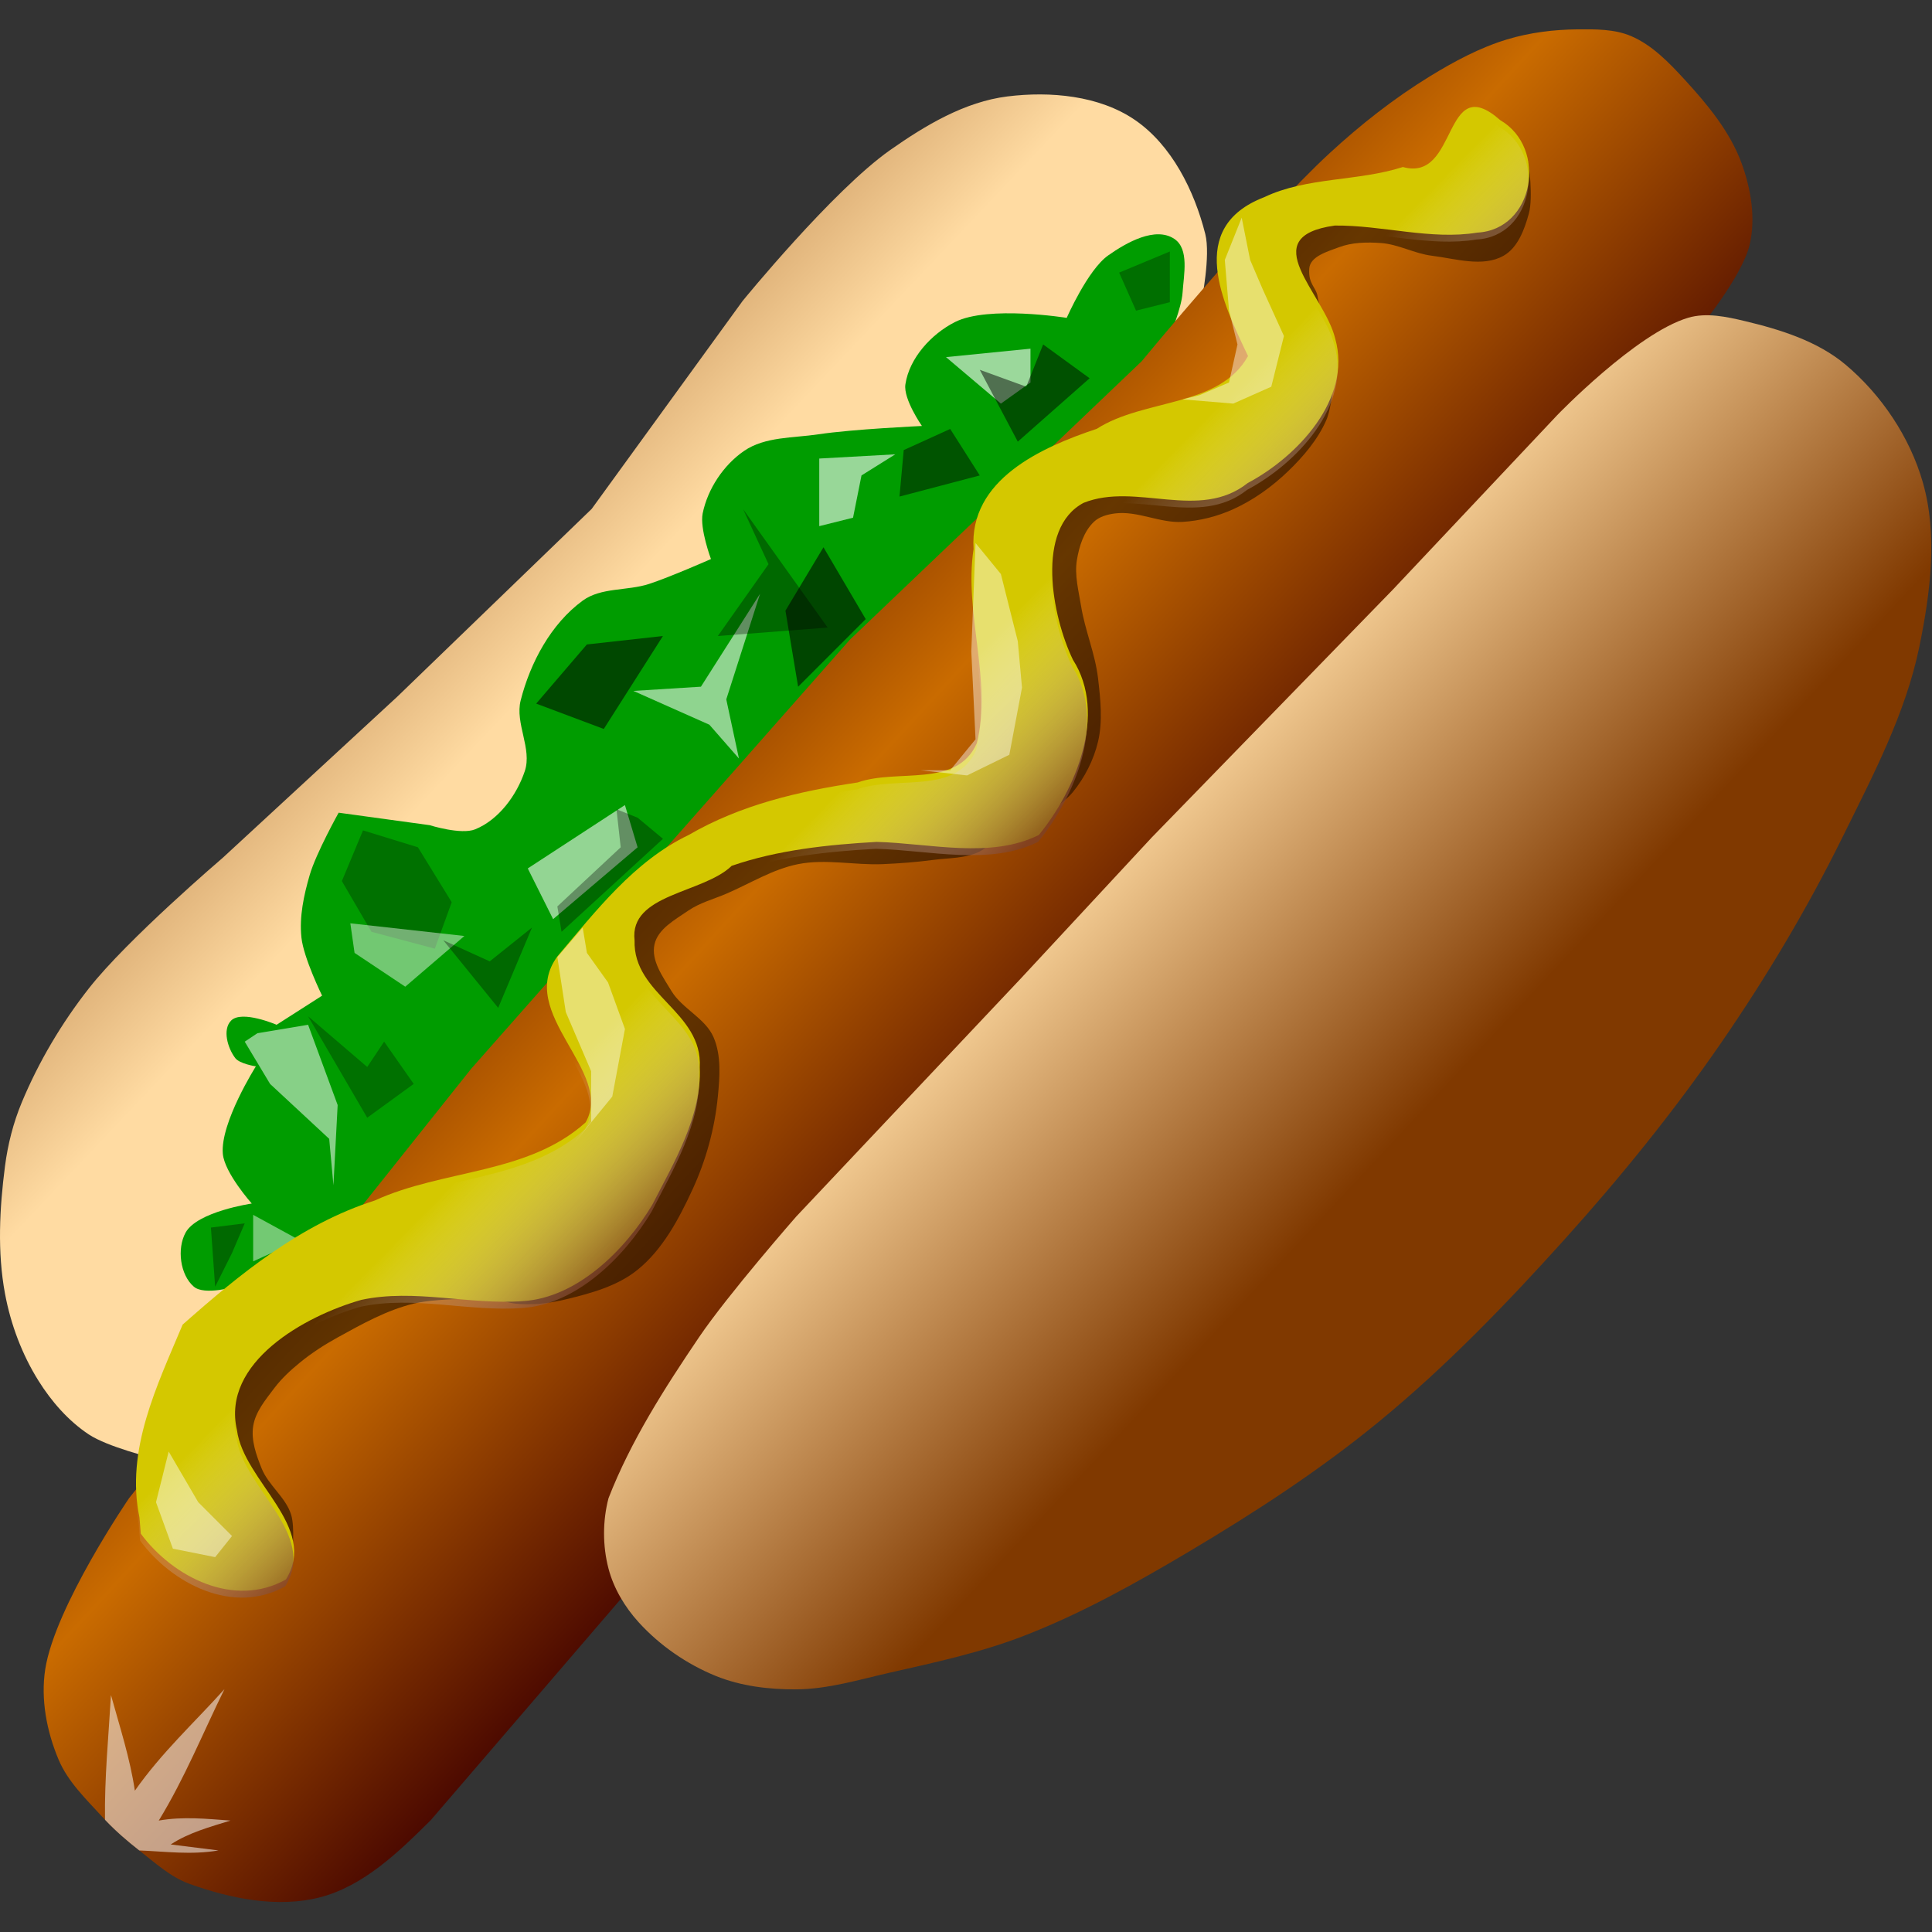
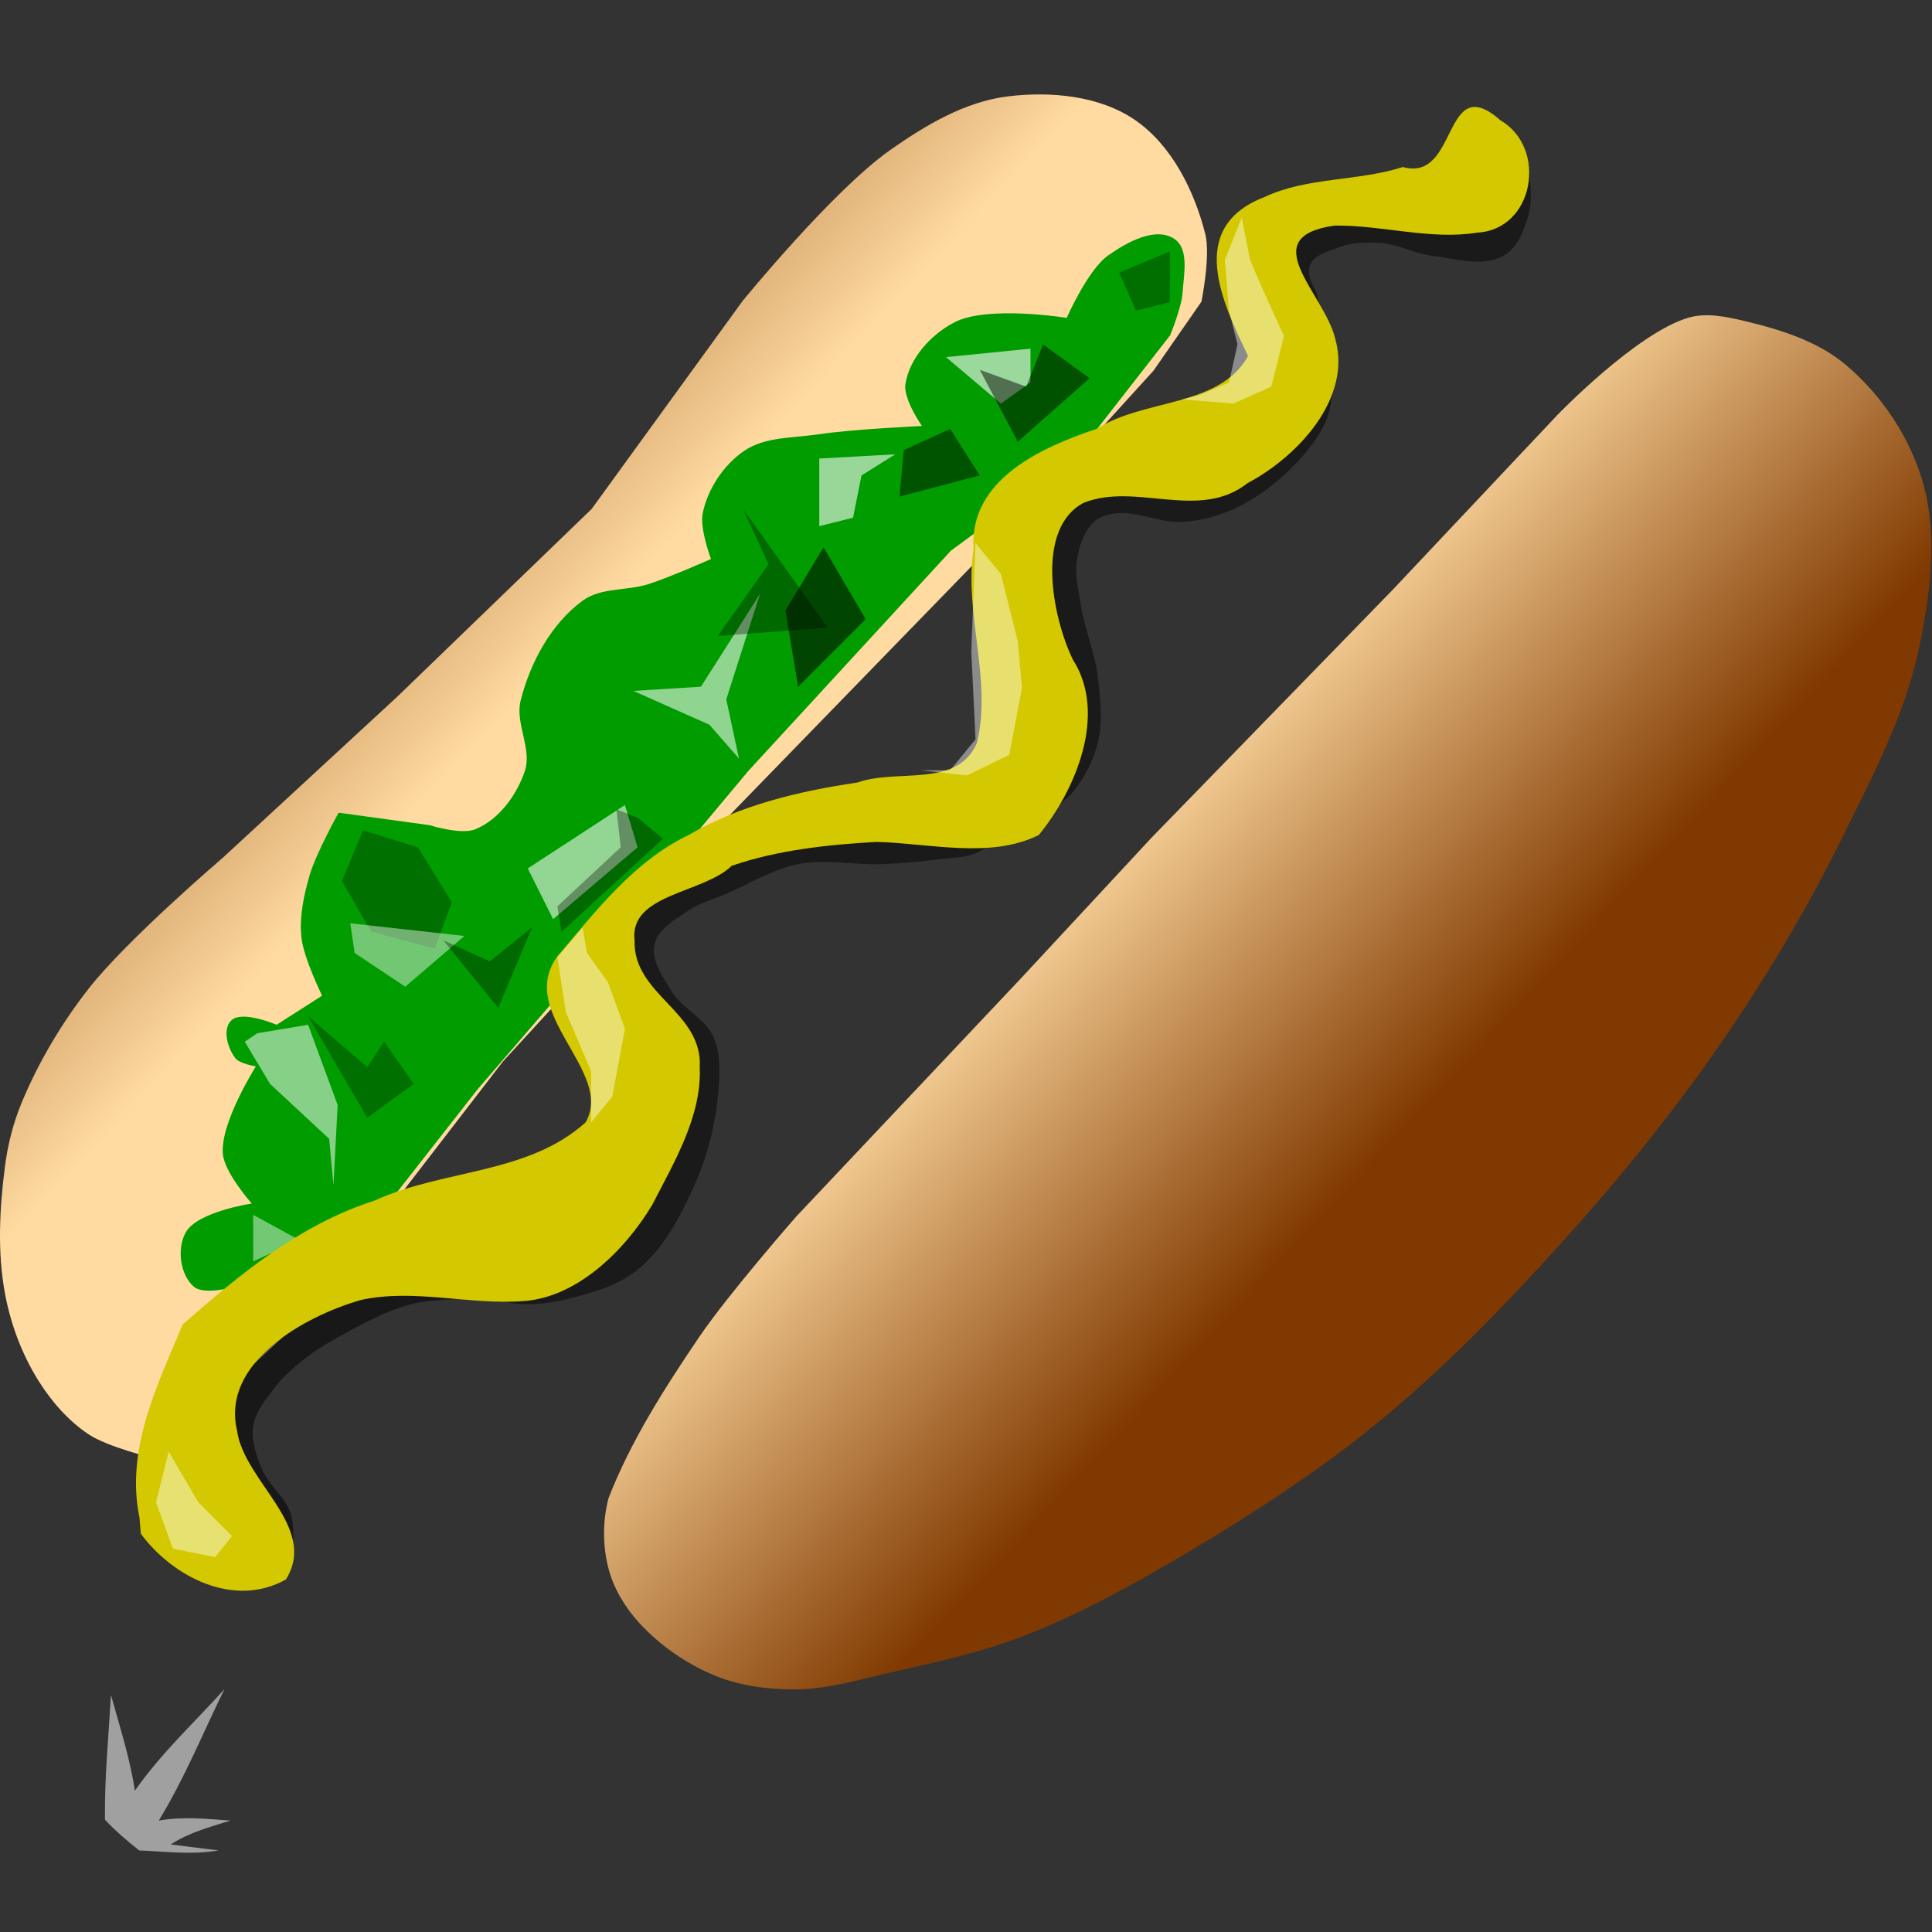
<svg xmlns="http://www.w3.org/2000/svg" xmlns:ns1="http://sodipodi.sourceforge.net/DTD/sodipodi-0.dtd" xmlns:ns2="http://www.inkscape.org/namespaces/inkscape" id="svg13339" ns1:docname="hot_dog.svg" viewBox="0 0 256 256" ns1:version="0.32" ns2:export-xdpi="10.5" version="1.1" ns2:export-ydpi="10.5" ns2:version="0.92.4 (5da689c313, 2019-01-14)" width="256" height="256">
  <rect x="0" y="0" width="256" height="256" fill="#333333" stroke="none" />
  <title id="title2862">Hot Dog (rounded)</title>
  <defs id="defs13341">
    <linearGradient id="linearGradient14650" y2="158.43" gradientUnits="userSpaceOnUse" y1="105.08" gradientTransform="matrix(0.983,0,0,1.018,-14.914,-21.509)" x2="314.11" x1="259.04" ns2:collect="always">
      <stop id="stop14647" style="stop-color:#ffdba2" offset="0" />
      <stop id="stop14648" style="stop-color:#803900" offset="1" />
    </linearGradient>
    <linearGradient id="linearGradient14651" y2="67.614" gradientUnits="userSpaceOnUse" y1="130.52" gradientTransform="matrix(0.941,0,0,1.063,-14.914,-21.509)" x2="53.13" x1="111.99" ns2:collect="always">
      <stop id="stop14653" style="stop-color:#ffdba2" offset="0" />
      <stop id="stop14654" style="stop-color:#803900" offset="1" />
    </linearGradient>
    <linearGradient id="linearGradient14655" y2="134.86" spreadMethod="reflect" gradientUnits="userSpaceOnUse" y1="81.337" gradientTransform="matrix(0.954,0,0,1.048,-14.914,-21.509)" x2="290.16" x1="237.38" ns2:collect="always">
      <stop id="stop14657" style="stop-color:#c96b00" offset="0" />
      <stop id="stop14658" style="stop-color:#400000" offset="1" />
    </linearGradient>
    <linearGradient id="linearGradient15293" y2="197.67" gradientUnits="userSpaceOnUse" y1="176.13" gradientTransform="matrix(0.969,0,0,1.032,-14.914,-21.509)" x2="158.91" x1="138.36" ns2:collect="always">
      <stop id="stop15295" style="stop-color:#ffffff;stop-opacity:0" offset="0" />
      <stop id="stop15296" style="stop-color:#7d4129;stop-opacity:.737" offset="1" />
    </linearGradient>
  </defs>
  <ns1:namedview id="base" bordercolor="#666666" ns2:pageshadow="2" ns2:window-width="1920" pagecolor="#ffffff" ns2:window-maximized="1" ns2:zoom="1.4986725" ns2:window-x="-8" showgrid="false" borderopacity="1.0" ns2:current-layer="svg13339" ns2:cx="180.50557" ns2:cy="216.48818" ns2:window-y="-8" ns2:window-height="1025" ns2:pageopacity="0.0" fit-margin-top="0" fit-margin-left="0" fit-margin-right="0" fit-margin-bottom="0" />
  <g id="g891" transform="matrix(0.76,0,0,0.76,0.002,3.883)">
    <path d="m 209.46,47.504 c 0,0 1.643,-8.001 0.673,-11.83 -1.913,-7.549 -5.847,-15.482 -12.275,-19.879 -6.214,-4.25 -14.741,-5.019 -22.212,-4.093 -7.442,0.922 -14.325,5.042 -20.459,9.355 -10.033,7.054 -25.72,26.31 -25.72,26.31 l -26.31,36.25 -33.9,32.743 -30.395,28.06 c 0,0 -16.666,14.234 -23.381,22.802 -4.742,6.05 -8.737,12.782 -11.691,19.879 -1.471,3.535 -2.432,7.311 -2.923,11.109 -0.95,7.345 -1.352,14.936 0,22.218 0.991,5.338 2.961,10.602 5.845,15.202 2.27,3.621 5.206,6.993 8.768,9.355 3.288,2.18 11.106,4.093 11.106,4.093 l 27.379,-25.358 33.726,-43.762 37.356,-40.717 55.654,-57.264 20.41,-22.463 8.346,-12.013 z" style="fill:url(#linearGradient14651);fill-rule:evenodd" ns1:nodetypes="caaaaccccaaaaaaccccccc" id="path14024" ns2:connector-curvature="0" />
    <path d="m 44.614,180.8 c 0,0 -6.213,9.816 -5.77,15.225 0.274,3.342 5.049,8.7 5.049,8.7 0,0 -9.517,1.392 -11.54,5.075 -1.53,2.786 -0.969,7.355 1.442,9.425 1.824,1.566 7.212,0 7.212,0 l 9.376,-6.525 14.927,-4.952 18.016,-23.01 26.863,-31.18 20.25,-24.22 35.34,-38.428 21.01,-15.473 17.22,-22.085 c 0,0 1.993,-4.83 2.164,-7.391 0.211,-3.171 1.205,-7.666 -1.442,-9.425 -3.304,-2.195 -8.302,0.609 -11.54,2.9 -3.551,2.512 -7.212,10.875 -7.212,10.875 0,0 -13.676,-2.205 -19.473,0.725 -4.135,2.09 -7.977,6.292 -8.655,10.875 -0.38,2.573 2.885,7.25 2.885,7.25 0,0 -12.069,0.549 -18.031,1.45 -4.384,0.663 -9.329,0.387 -12.982,2.9 -3.584,2.465 -6.334,6.615 -7.212,10.875 -0.546,2.646 1.442,7.975 1.442,7.975 0,0 -7.122,3.149 -10.819,4.35 -3.772,1.226 -8.336,0.562 -11.54,2.9 -5.517,4.026 -9.136,10.781 -10.819,17.4 -1.014,3.989 2.031,8.424 0.721,12.325 -1.415,4.215 -4.537,8.473 -8.655,10.15 -2.459,1.002 -7.934,-0.725 -7.934,-0.725 l -15.867,-2.175 c 0,0 -3.932,7.038 -5.049,10.875 -1.022,3.511 -1.825,7.238 -1.442,10.875 0.375,3.571 3.606,10.15 3.606,10.15 l -7.934,5.075 c 0,0 -6.074,-2.62 -7.934,-0.725 -1.533,1.562 -0.602,4.782 0.721,6.525 0.783,1.032 3.606,1.45 3.606,1.45 z" style="fill:#009c00;fill-rule:evenodd" ns1:nodetypes="cacaacccccccccaaacaacaaacaaaaaccaaccaac" id="path15304" ns2:connector-curvature="0" />
-     <path d="m 275.02,0.009 c -4.133,0.036 -8.319,0.556 -12.275,1.754 -4.755,1.44 -9.21,3.834 -13.444,6.431 -6.279,3.851 -12.123,8.452 -17.536,13.448 -11.965,11.041 -32.734,36.25 -32.734,36.25 l -50.86,48.528 -66.05,74.84 -59.623,74.84 c 0,0 -12.912,18.881 -14.613,29.818 -0.818,5.256 0.267,10.886 2.338,15.786 1.624,3.841 4.778,6.868 7.599,9.94 1.959,2.134 4.147,4.064 6.43,5.847 2.769,2.162 5.462,4.658 8.768,5.847 7.188,2.585 15.402,4.253 22.797,2.339 7.588,-1.964 13.73,-7.923 19.29,-13.448 l 45.65,-53.129 26.529,-23.73 21.058,-32.077 91.36,-99.226 27.146,-30.153 8.529,-10.694 0.431,-10.508 c 0,0 7.957,-9.476 9.27,-15.289 1.035,-4.584 0.188,-9.61 -1.419,-14.026 -2.014,-5.537 -5.953,-10.277 -9.937,-14.617 -2.717,-2.959 -5.658,-6.024 -9.353,-7.601 -2.89,-1.233 -6.211,-1.197 -9.353,-1.169 z" style="fill:url(#linearGradient14655);fill-rule:evenodd" ns1:nodetypes="caaaccccaaaaaaccccccccaaaaa" id="path14022" ns2:connector-curvature="0" />
    <path d="m 50.766,259.01 c 0.671,2.195 0.184,6.883 0.184,6.883 l -10.495,-18.67 -4.165,-12.35 14.213,-17.39 36.124,3.879 c 0,0 -9.795,-0.325 -14.501,0.812 -4.701,1.136 -9.021,3.561 -13.257,5.894 -2.326,1.281 -4.575,2.736 -6.629,4.42 -1.611,1.321 -3.165,2.757 -4.419,4.42 -1.522,2.018 -3.293,4.132 -3.683,6.63 -0.386,2.474 0.54,5.043 1.473,7.367 1.193,2.971 4.22,5.042 5.156,8.104 z" style="fill:#000000;fill-opacity:0.522;fill-rule:evenodd" ns1:nodetypes="ccccccaaaaaaa" id="path14666" ns2:connector-curvature="0" />
    <path d="m 187.02,133.03 c -1.673,2.052 -6.241,4.91 -6.241,4.91 l -0.955,-38.409 1.5,-9.965 4.482,-7.706 9.553,-2.648 10.811,2.25 26.394,-20.311 c 0,0 -0.385,4.862 -1.353,7.051 -1.49,3.368 -3.976,6.285 -6.629,8.84 -2.796,2.693 -6.038,5.028 -9.575,6.63 -2.766,1.253 -5.807,2.027 -8.838,2.21 -3.951,0.239 -7.858,-1.979 -11.784,-1.473 -1.311,0.169 -2.73,0.556 -3.683,1.473 -1.742,1.678 -2.552,4.244 -2.946,6.63 -0.442,2.676 0.302,5.426 0.737,8.104 0.687,4.233 2.452,8.264 2.946,12.524 0.425,3.659 0.846,7.465 0,11.05 -0.757,3.206 -2.338,6.287 -4.419,8.84 z" style="fill:#000000;fill-opacity:0.491;fill-rule:evenodd" ns1:nodetypes="ccccccccaaaaaaaaaaa" id="path14668" ns2:connector-curvature="0" />
    <path d="m 229.73,46.654 c -0.231,-1.711 -1.68,-2.188 -1.46,-4.969 0.167,-2.106 3.179,-2.939 5.156,-3.683 2.309,-0.869 4.904,-0.916 7.365,-0.737 3.029,0.22 5.824,1.839 8.838,2.21 4.142,0.51 8.89,2.059 12.521,0 2.489,-1.411 3.654,-4.606 4.406,-7.367 0.779,-2.86 -0.062,-8.893 -0.062,-8.893 -13.519,3.097 -27.401,2.439 -39.696,12.577 l -4.451,5.081 c 0,0 3.632,10.395 7.325,9.133 1.057,-0.361 0.208,-2.244 0.058,-3.351 z" style="fill:#000000;fill-opacity:0.491;fill-rule:evenodd" ns1:nodetypes="csaaaaacccaa" id="path14669" ns2:connector-curvature="0" />
    <path d="m 89.801,222.17 c 2.939,0.323 5.965,-0.043 8.838,-0.737 4.388,-1.059 9.013,-2.316 12.521,-5.157 4.393,-3.558 7.202,-8.866 9.575,-13.997 2.35,-5.083 3.874,-10.634 4.419,-16.207 0.335,-3.43 0.62,-7.145 -0.737,-10.314 -1.437,-3.356 -5.479,-4.979 -7.365,-8.104 -1.486,-2.461 -3.568,-5.298 -2.946,-8.104 0.602,-2.712 3.602,-4.321 5.892,-5.894 1.993,-1.369 4.406,-1.995 6.629,-2.947 4.149,-1.776 8.093,-4.281 12.521,-5.157 4.817,-0.953 9.825,0.204 14.73,0 2.954,-0.123 5.907,-0.349 8.838,-0.737 2.721,-0.36 5.653,-0.234 8.102,-1.473 2.1,-1.062 5.131,-4.848 5.131,-4.848 l -40.31,1.973 -14.619,7.157 -10.401,4.969 -0.196,6.956 -1.045,6.416 11.357,11.264 0.737,7.367 -7.357,10.885 -6.254,11.399 -24.749,13.202 c 0,0 4.367,1.83 6.689,2.085 z" style="fill:#000000;fill-opacity:0.491;fill-rule:evenodd" ns1:nodetypes="caaaaaaaaaaaaaccccccccccca" id="path14667" ns2:connector-curvature="0" />
    <path d="m 106.09,268.38 c 0.906,3.461 2.855,6.707 5.261,9.355 3.672,4.041 8.388,7.297 13.444,9.355 4.391,1.787 9.288,2.366 14.029,2.339 5.542,-0.032 10.962,-1.7 16.367,-2.923 7.884,-1.784 15.846,-3.507 23.381,-6.431 9.993,-3.878 19.427,-9.143 28.642,-14.617 11.571,-6.873 22.924,-14.254 33.319,-22.802 11.601,-9.541 22.094,-20.415 32.15,-31.573 9.841,-10.919 19.139,-22.387 27.473,-34.496 7.826,-11.371 14.937,-23.286 21.043,-35.665 5.299,-10.743 11.042,-21.591 13.444,-33.327 1.916,-9.358 3.228,-19.471 0.585,-28.649 -2.259,-7.843 -7.198,-15.21 -13.444,-20.464 -4.876,-4.101 -11.339,-6.124 -17.536,-7.601 -3.228,-0.769 -6.758,-1.535 -9.937,-0.585 -9.074,2.711 -22.797,16.956 -22.797,16.956 l -28.642,30.403 -42.087,43.266 -22.797,24.556 -39.164,41.512 c 0,0 -11.901,13.589 -16.952,21.048 -6.017,8.887 -11.92,18.132 -15.782,28.064 -1.037,3.959 -1.037,8.319 0,12.278 z" style="fill:url(#linearGradient14650);fill-rule:evenodd" ns1:nodetypes="caaaaaaaaaaaaaaacccccaca" id="path14023" ns2:connector-curvature="0" />
    <path d="m 18.303,312.17 c -0.102,-7.248 0.614,-14.496 1.042,-21.744 1.537,5.54 3.329,11.052 4.166,16.669 4.729,-6.725 10.378,-11.873 15.624,-17.711 -3.772,7.659 -6.947,15.557 -11.458,22.92 4.223,-0.739 8.356,-0.304 12.499,0 -3.585,1.117 -7.231,2.09 -10.416,4.167 l 8.333,1.042 c -4.732,0.816 -9.241,0.181 -13.82,0 -2.065,-1.618 -4.081,-3.345 -5.97,-5.344 z" style="fill:#ffffff;fill-opacity:0.534;fill-rule:evenodd" ns1:nodetypes="cccccccccc" id="path14661" ns2:connector-curvature="0" />
    <path d="m 44.137,206.7 v 8.104 l 8.102,-3.683 -8.102,-4.42 z" style="fill:#ffffff;fill-opacity:0.45;fill-rule:evenodd" id="path15926" ns2:connector-curvature="0" />
    <path d="m 24.552,262.3 c 5.64,7.617 16.322,13.015 25.293,7.969 5.72,-9.19 -7.353,-17.07 -8.532,-26.03 -2.739,-11.814 11.823,-19.919 21.675,-22.715 9.285,-2.001 18.823,0.92 28.239,0.212 9.398,-0.615 17.74,-8.854 22.487,-16.78 3.807,-7.429 8.648,-15.447 8.283,-23.979 0.55,-9.755 -11.651,-12.591 -11.363,-22.135 -0.946,-8.129 11.943,-8.157 16.932,-12.996 7.988,-2.765 16.804,-3.695 25.285,-4.172 9.242,0.24 19.863,3.002 28.265,-1.207 6.394,-7.8 12.015,-21.064 5.948,-30.548 -3.667,-7.591 -6.564,-22.899 1.857,-27.361 9.174,-3.661 20.153,3.26 28.628,-3.46 8.618,-4.571 18.233,-14.683 15.236,-25.2 -1.94,-7.917 -14.225,-17.715 -0.067,-19.683 8.216,-0.088 16.774,2.558 24.825,1.233 9.938,-0.516 12.35,-14.742 4.036,-19.599 -10.085,-8.885 -7.252,10.892 -16.987,8.159 -7.864,2.529 -16.75,1.716 -24.176,5.259 -13.76,5.297 -7.187,18.528 -2.825,27.701 -4.996,8.967 -18.107,7.379 -26.366,12.685 -9.61,3.202 -22.292,8.831 -21.484,20.952 -1.714,11.248 3.317,23.052 0.552,33.886 -3.503,7.887 -13.833,4.352 -20.774,6.824 -10.261,1.531 -20.416,3.902 -29.453,9.154 -9.498,4.547 -16.19,13.267 -22.861,21.132 -7.351,9.946 9.967,20.11 4.895,28.976 -10.104,9.094 -24.817,8.146 -36.767,13.623 -12.898,4.114 -23.514,12.804 -33.491,21.634 -4.445,10.61 -9.985,21.814 -7.528,33.623 0.039,0.474 0.197,2.368 0.237,2.842 z" style="fill:#d4c800;fill-rule:evenodd" id="path14662" ns2:connector-curvature="0" />
-     <path d="m 24.428,263.5 c 5.64,7.617 16.322,13.015 25.293,7.969 5.72,-9.19 -7.353,-17.07 -8.532,-26.03 -2.739,-11.814 11.823,-19.919 21.675,-22.715 9.285,-2.001 18.823,0.92 28.239,0.212 9.398,-0.615 17.74,-8.854 22.487,-16.78 3.807,-7.429 8.648,-15.447 8.283,-23.979 0.55,-9.755 -11.651,-12.591 -11.363,-22.135 -0.946,-8.129 11.943,-8.157 16.932,-12.996 7.988,-2.765 16.804,-3.695 25.285,-4.172 9.242,0.24 19.863,3.002 28.265,-1.207 6.394,-7.8 12.015,-21.064 5.948,-30.548 -3.667,-7.591 -6.564,-22.899 1.857,-27.361 9.174,-3.661 20.153,3.26 28.628,-3.46 8.618,-4.571 18.233,-14.683 15.236,-25.2 -1.94,-7.917 -14.225,-17.715 -0.067,-19.683 8.216,-0.088 16.774,2.558 24.825,1.233 9.938,-0.516 12.35,-14.742 4.036,-19.599 -10.085,-8.885 -7.252,10.892 -16.987,8.159 -7.864,2.529 -16.75,1.716 -24.176,5.259 -13.76,5.297 -7.187,18.528 -2.825,27.701 -4.996,8.967 -18.107,7.379 -26.366,12.685 -9.61,3.202 -22.292,8.831 -21.484,20.952 -1.714,11.248 3.317,23.052 0.552,33.886 -3.503,7.887 -13.833,4.352 -20.774,6.824 -10.261,1.531 -20.416,3.902 -29.453,9.154 -9.498,4.547 -16.19,13.267 -22.861,21.132 -7.351,9.946 9.967,20.11 4.895,28.976 -10.104,9.094 -24.817,8.146 -36.767,13.623 -12.898,4.114 -23.514,12.804 -33.491,21.634 -4.445,10.61 -9.985,21.814 -7.528,33.623 0.039,0.474 0.197,2.368 0.237,2.842 z" style="fill:url(#linearGradient15293);fill-rule:evenodd" id="path15292" ns2:connector-curvature="0" />
    <path d="m 29.407,247.96 -2.21,8.84 2.946,8.104 7.365,1.473 2.946,-3.683 -5.892,-5.894 -5.156,-8.84 z" style="fill:#ffffff;fill-opacity:0.447;fill-rule:evenodd" id="path15297" ns2:connector-curvature="0" />
    <path d="m 101.59,156.61 -4.419,5.157 1.473,9.577 4.419,10.314 v 8.84 l -2.946,3.683 6.629,-8.104 2.21,-11.787 -2.946,-8.104 -3.683,-5.157 -0.737,-4.42 z" style="fill:#ffffff;fill-opacity:0.431;fill-rule:evenodd" id="path15300" ns2:connector-curvature="0" />
    <path d="m 170.08,89.569 -0.737,18.908 0.737,15.307 -4.419,5.402 h -5.156 l 8.102,0.9 7.365,-3.602 2.21,-11.705 -0.737,-8.104 -2.946,-11.705 -4.419,-5.402 z" style="fill:#ffffff;fill-opacity:0.431;fill-rule:evenodd" id="path15301" ns2:connector-curvature="0" />
    <path d="m 213.54,40.211 0.737,8.84 1.473,5.894 -1.473,6.63 -5.156,2.21 -2.946,0.737 8.838,0.737 6.629,-2.947 2.21,-8.84 -3.683,-8.104 -2.21,-5.157 -1.473,-7.367 -2.946,7.367 z" style="fill:#ffffff;fill-opacity:0.431;fill-rule:evenodd" id="path15302" ns2:connector-curvature="0" />
    <path d="m 47.083,183.87 10.311,9.577 0.737,8.104 0.737,-13.997 -5.156,-13.997 -8.838,1.473 -2.209,1.473 4.419,7.367 z" style="fill:#ffffff;fill-opacity:0.531;fill-rule:evenodd" id="path15927" ns2:connector-curvature="0" />
    <path d="m 64.76,157.35 11.048,2.947 2.946,-8.104 -5.892,-9.577 -9.575,-2.947 -3.683,8.84 5.156,8.84 z" style="fill:#000000;fill-opacity:0.278;fill-rule:evenodd" id="path15928" ns2:connector-curvature="0" />
    <path d="m 80.963,158.08 -10.311,8.84 -8.838,-5.894 -0.737,-5.157 19.886,2.21 z" style="fill:#ffffff;fill-opacity:0.447;fill-rule:evenodd" id="path15929" ns2:connector-curvature="0" />
    <path d="m 96.43,155.14 -4.419,-8.84 16.94,-11.05 2.21,7.367 -14.73,12.524 z" style="fill:#ffffff;fill-opacity:0.575;fill-rule:evenodd" id="path15930" ns2:connector-curvature="0" />
-     <path d="m 102.32,107.25 -8.838,10.314 11.784,4.42 10.311,-16.207 -13.257,1.473 z" style="fill:#000000;fill-opacity:0.537;fill-rule:evenodd" id="path15931" ns2:connector-curvature="0" />
    <path d="m 136.94,101.36 2.21,13.26 11.784,-11.787 -7.365,-12.524 -6.629,11.05 z" style="fill:#000000;fill-opacity:0.553;fill-rule:evenodd" id="path15932" ns2:connector-curvature="0" />
    <path d="m 157.56,73.362 -0.737,8.104 13.994,-3.683 -5.156,-8.104 -8.102,3.683 z" style="fill:#000000;fill-opacity:0.463;fill-rule:evenodd" id="path15933" ns2:connector-curvature="0" />
    <path d="m 164.93,57.155 9.575,8.104 5.156,-3.683 v -5.894 l -14.73,1.473 z" style="fill:#ffffff;fill-opacity:0.609;fill-rule:evenodd" id="path15934" ns2:connector-curvature="0" />
    <path d="m 195.12,42.421 2.946,6.63 5.892,-1.473 v -8.84 z" style="fill:#000000;fill-opacity:0.291;fill-rule:evenodd" id="path15935" ns2:connector-curvature="0" />
    <path d="m 53.712,172.08 10.311,17.681 8.102,-5.894 -5.156,-7.367 -2.946,4.42 -10.311,-8.84 z" style="fill:#000000;fill-opacity:0.278;fill-rule:evenodd" id="path15936" ns2:connector-curvature="0" />
-     <path d="m 42.664,208.18 -2.21,5.157 -2.946,5.894 -0.737,-10.314 5.892,-0.737 z" style="fill:#000000;fill-opacity:0.331;fill-rule:evenodd" id="path16558" ns2:connector-curvature="0" />
    <path d="m 77.28,158.82 9.575,11.787 5.892,-13.997 -7.365,5.894 -8.102,-3.683 z" style="fill:#000000;fill-opacity:0.331;fill-rule:evenodd" id="path17180" ns2:connector-curvature="0" />
    <path d="m 110.42,115.35 13.257,5.894 5.156,5.894 -2.21,-10.314 5.892,-18.417 -10.311,16.207 -11.784,0.737 z" style="fill:#ffffff;fill-opacity:0.562;fill-rule:evenodd" id="path17181" ns2:connector-curvature="0" />
    <path d="m 107.48,135.98 0.737,6.63 -11.048,10.314 0.737,4.42 17.676,-16.207 -4.419,-3.683 -3.683,-1.473 z" style="fill:#000000;fill-opacity:0.331;fill-rule:evenodd" id="path17182" ns2:connector-curvature="0" />
    <path d="m 125.15,105.78 19.149,-1.473 -14.73,-20.627 4.419,9.577 -8.838,12.524 z" style="fill:#000000;fill-opacity:0.331;fill-rule:evenodd" id="path17183" ns2:connector-curvature="0" />
    <path d="m 156.09,74.099 -13.257,0.737 v 11.787 l 5.892,-1.473 1.473,-7.367 5.892,-3.683 z" style="fill:#ffffff;fill-opacity:0.594;fill-rule:evenodd" id="path17184" ns2:connector-curvature="0" />
    <path d="m 170.82,59.365 6.629,12.524 12.521,-11.05 -8.102,-5.894 -2.946,7.367 -8.102,-2.947 z" style="fill:#000000;fill-opacity:0.484;fill-rule:evenodd" id="path17186" ns2:connector-curvature="0" />
  </g>
</svg>